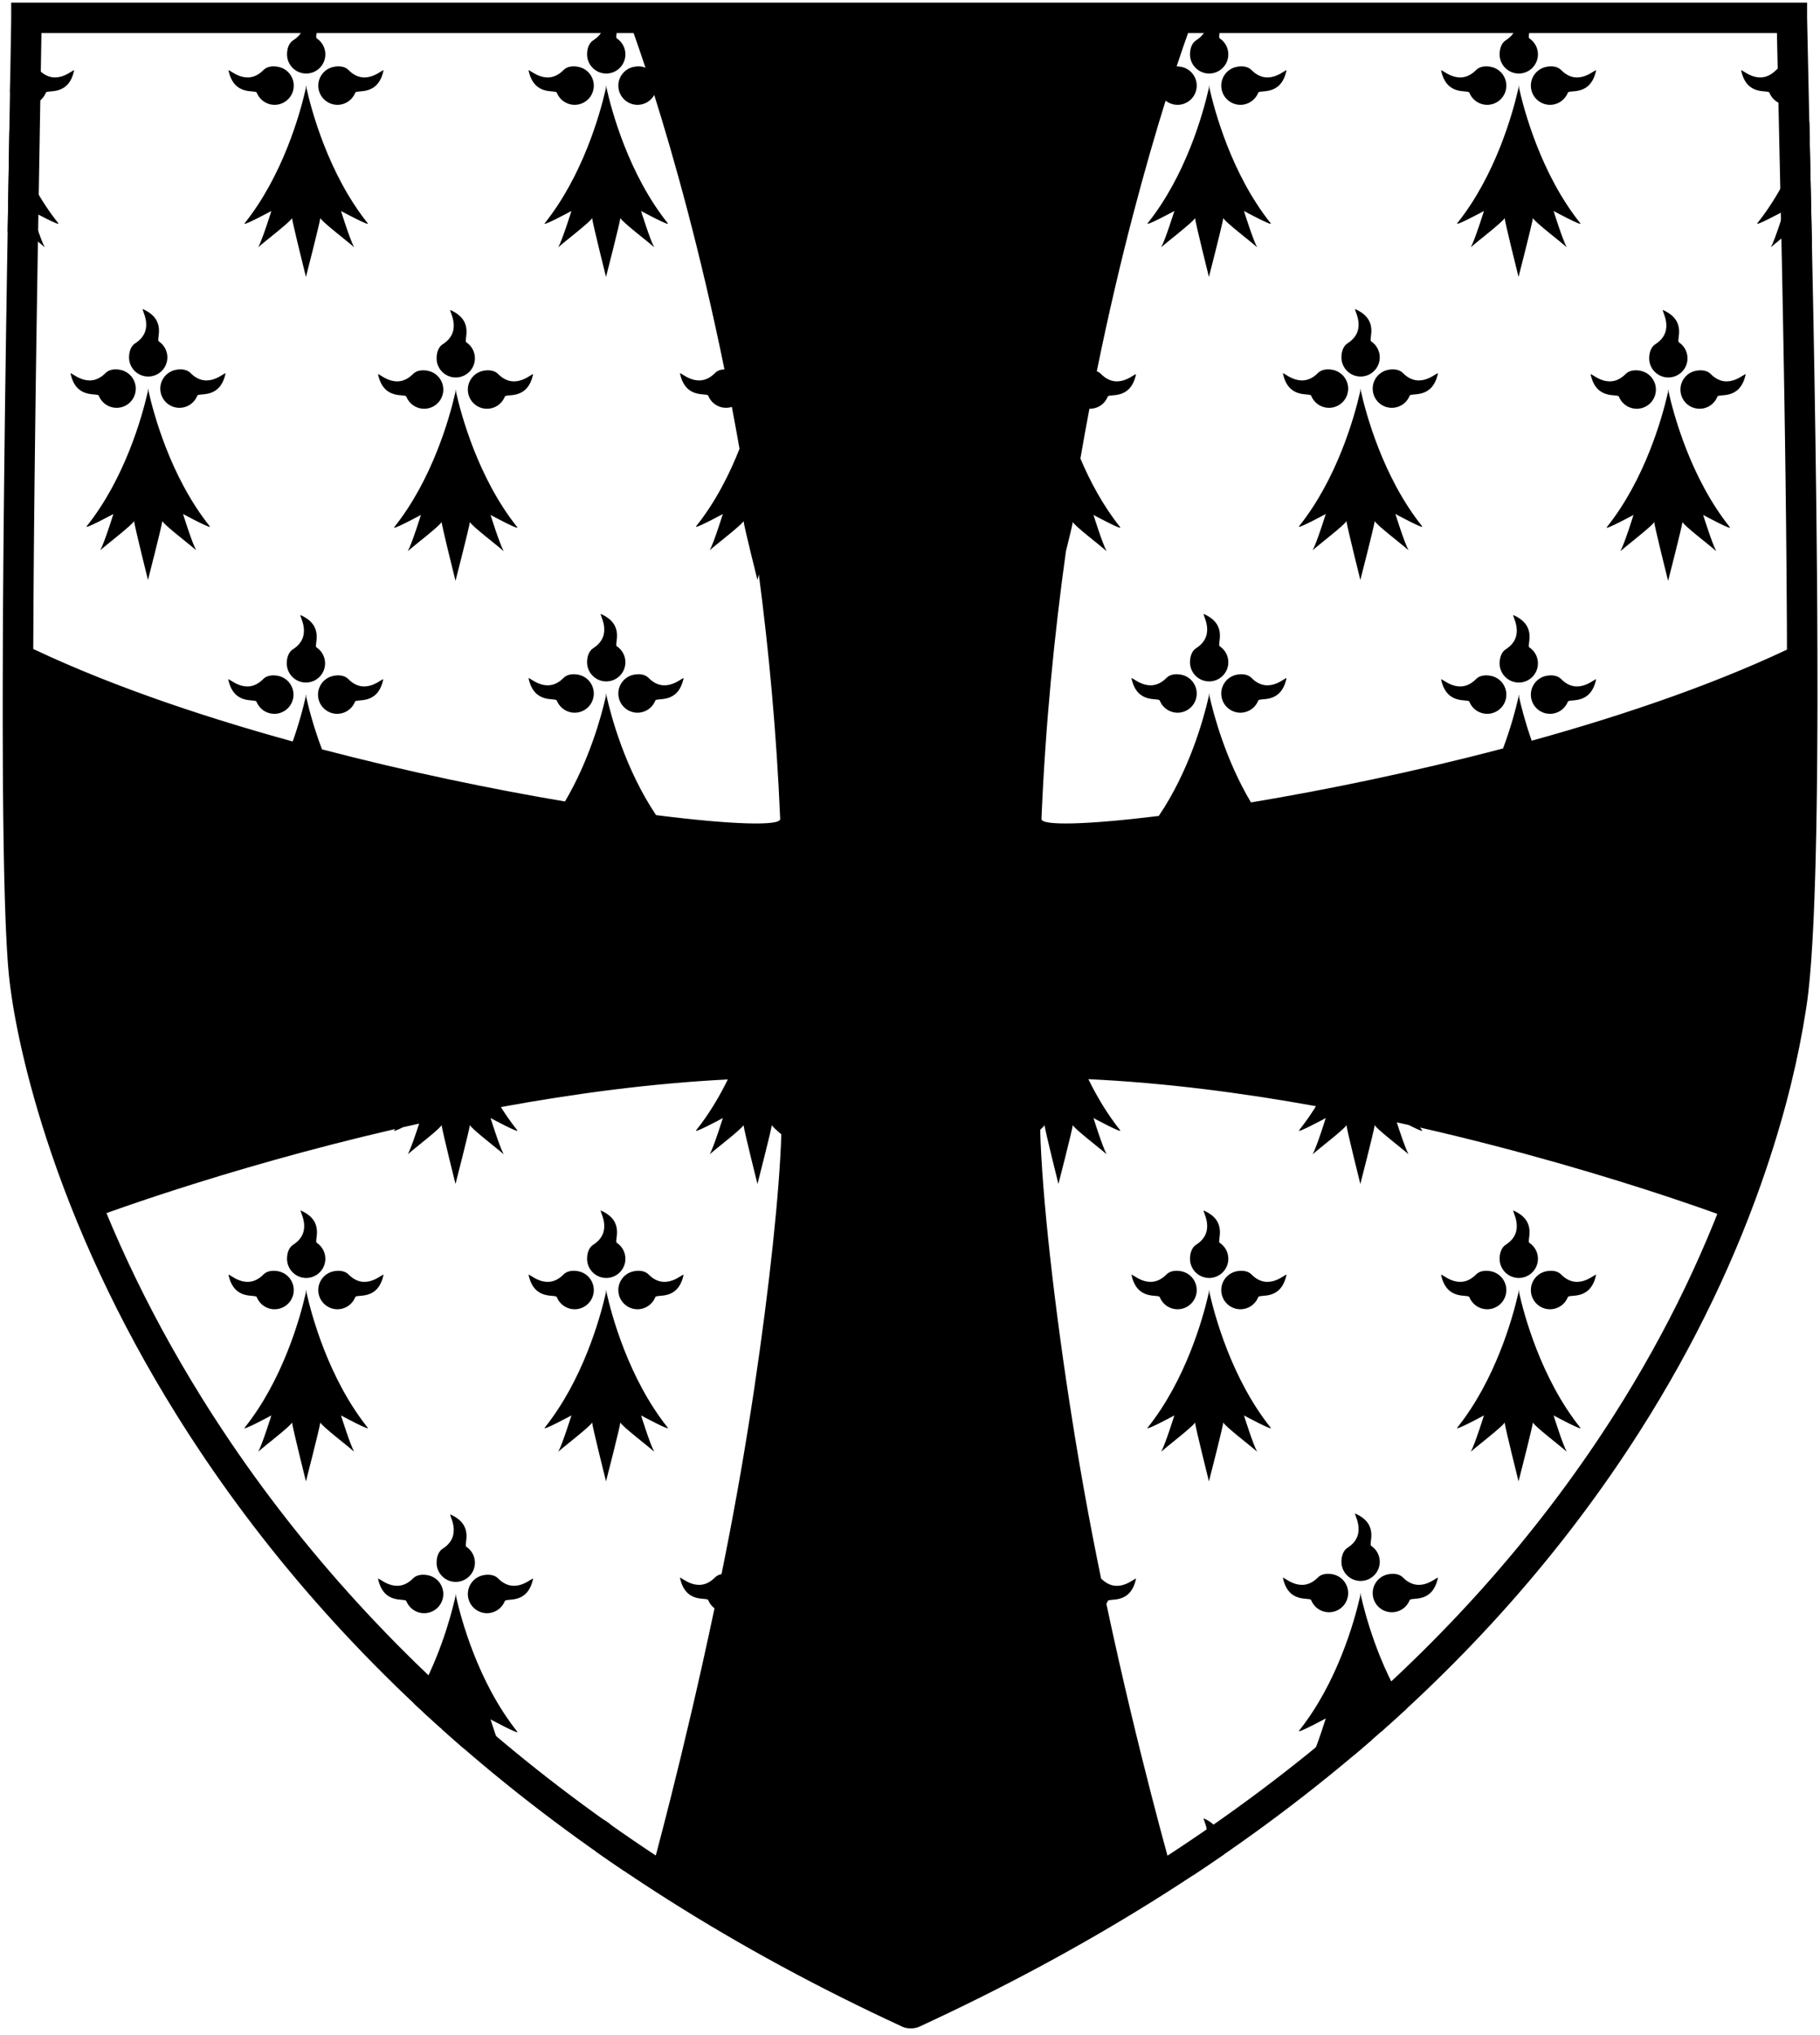
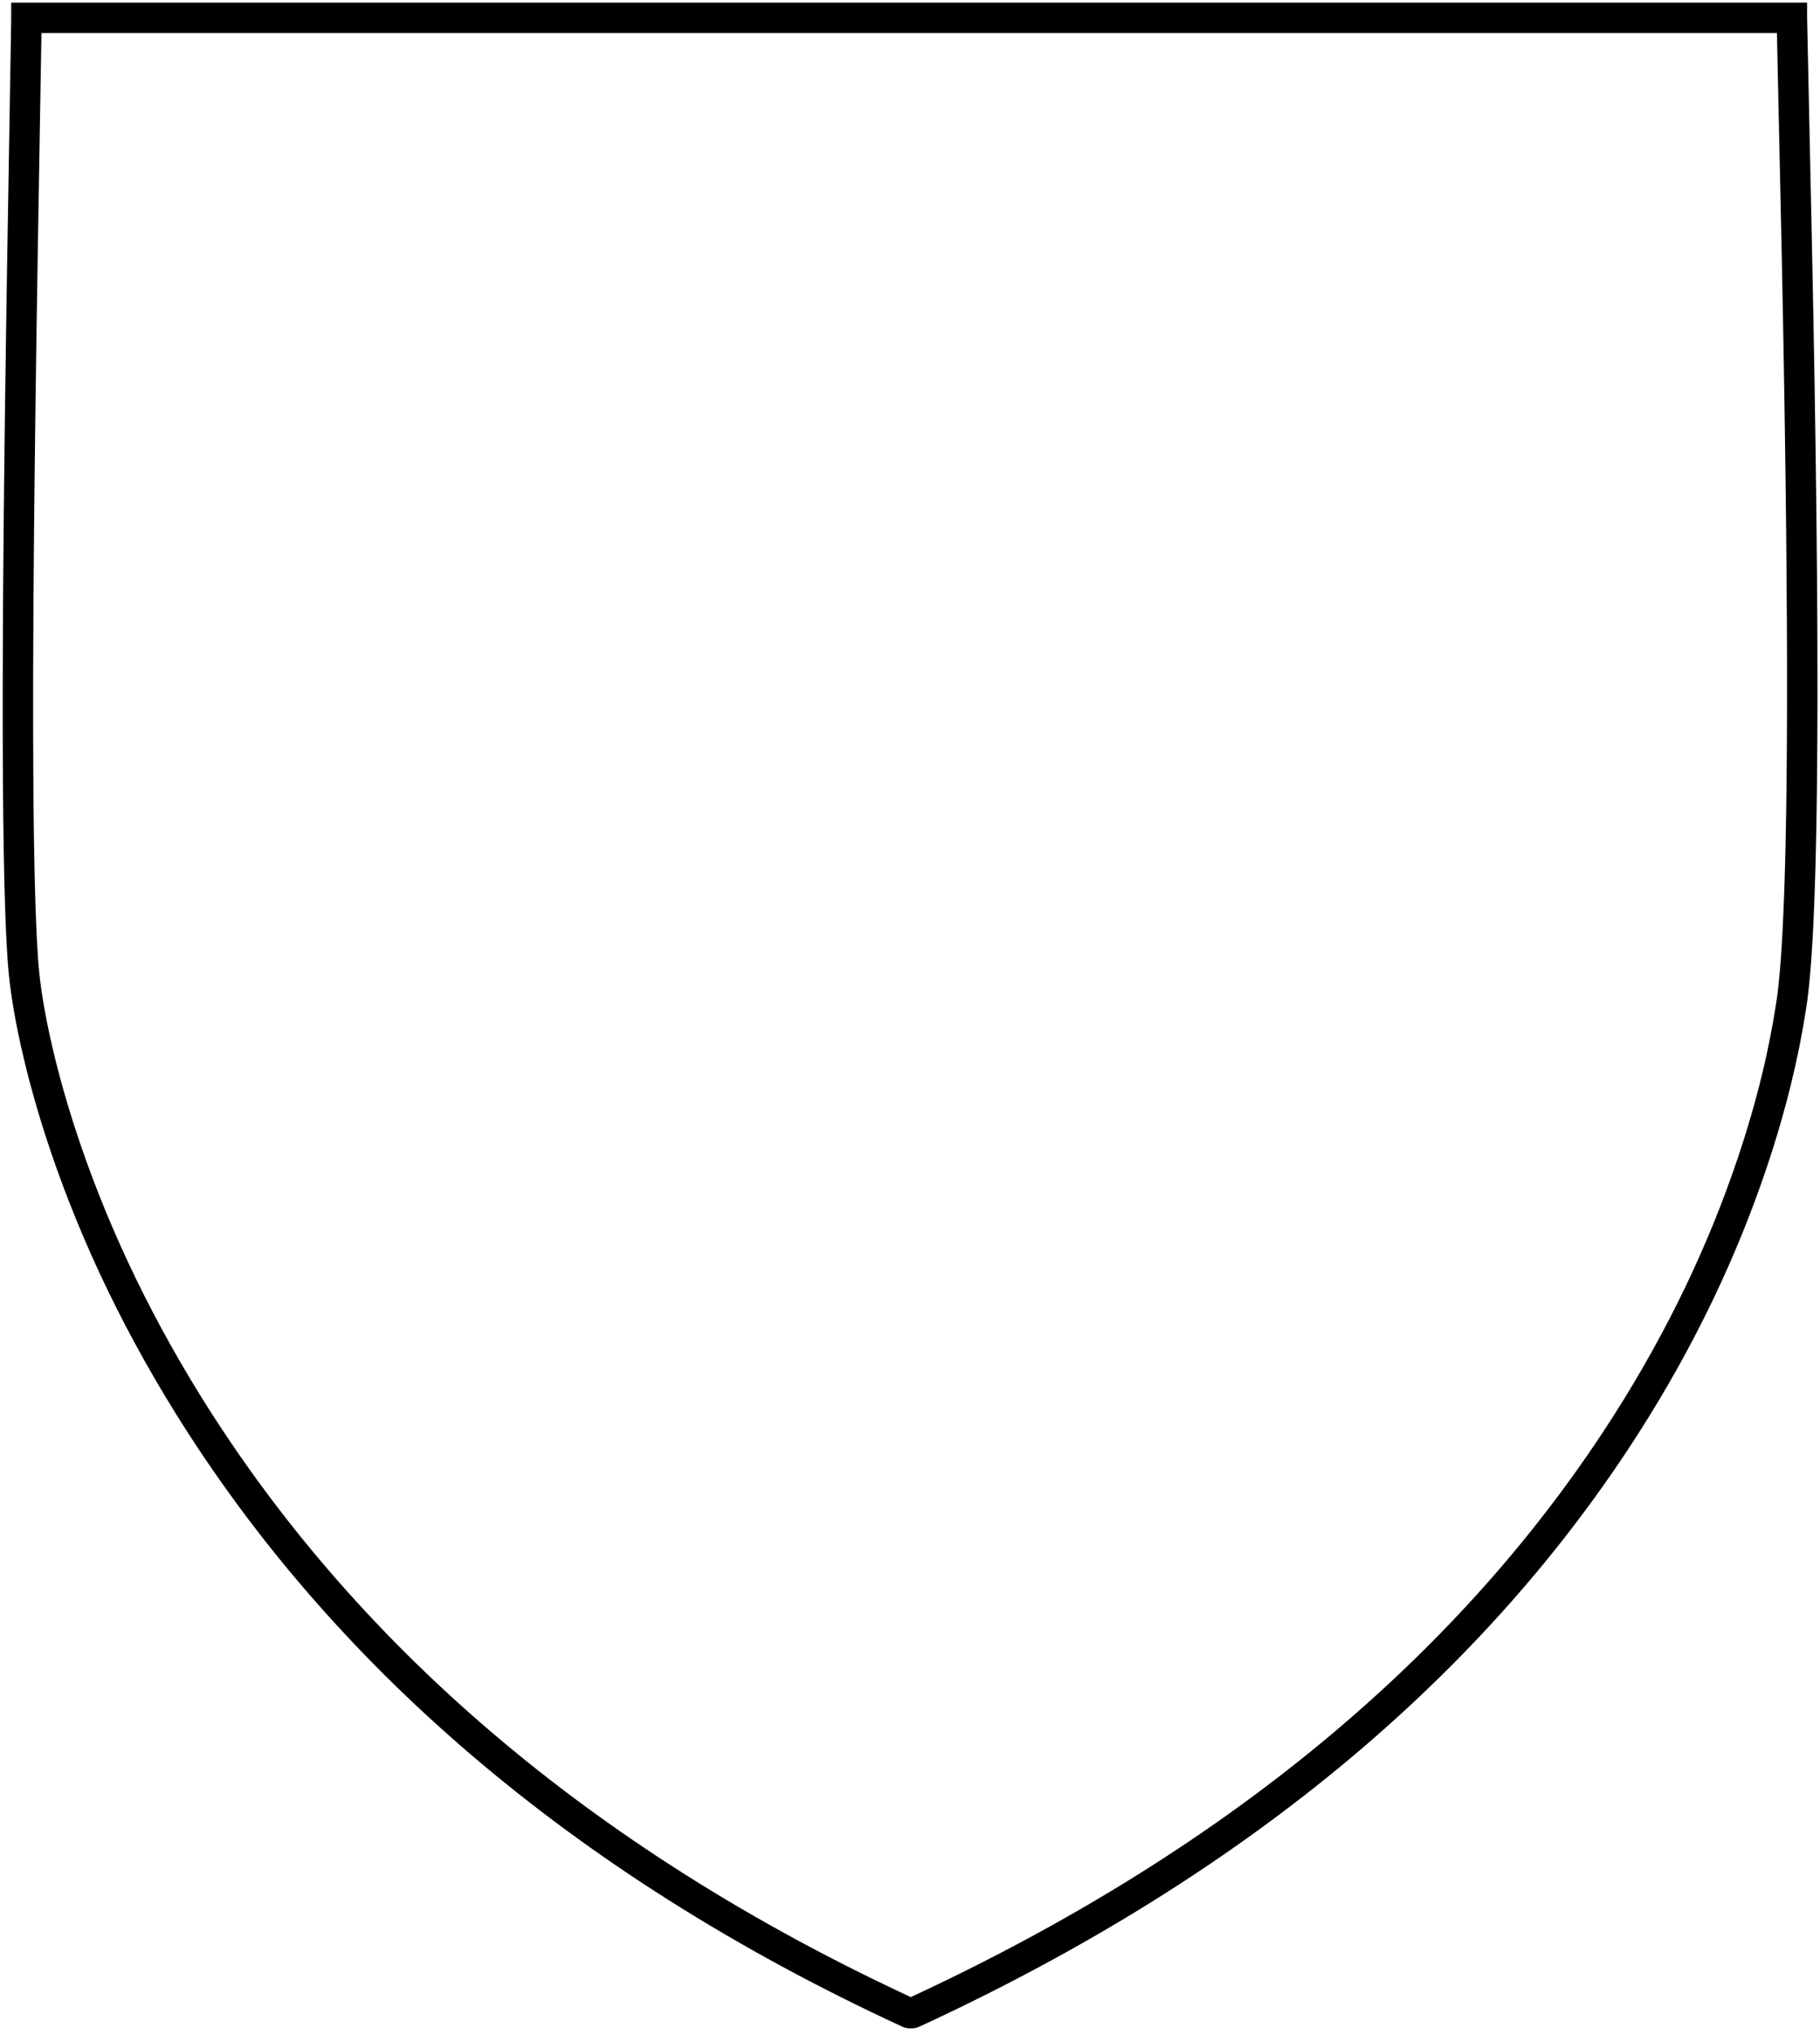
<svg xmlns="http://www.w3.org/2000/svg" width="102px" height="114px" viewBox="0 0 102 114" version="1.1">
  <title>Group 3</title>
  <g id="Page-1" stroke="none" stroke-width="1" fill="none" fill-rule="evenodd">
    <g id="Group-3" transform="translate(0.152, 0.147)" fill="#000000">
-       <path d="M50.51,0.2 C50.993,0.417 51.223,0.693 51.326,0.964 L66.702,0.963 C66.702,0.963 66.351,1.878 65.79,3.571 C65.881,3.571 65.975,3.581 66.066,3.601 C66.646,3.723 67.017,4.293 66.894,4.874 C66.771,5.454 66.201,5.825 65.621,5.702 C65.451,5.666 65.3,5.592 65.173,5.491 C64.106,8.917 62.638,14.146 61.316,20.653 C61.404,20.684 61.484,20.732 61.549,20.798 C62.539,21.809 63.552,20.645 63.511,20.836 C63.195,22.295 62.005,21.882 61.93,22.072 C61.802,22.395 61.52,22.65 61.154,22.728 C61.07,22.746 60.986,22.753 60.903,22.751 C60.731,23.657 60.562,24.588 60.398,25.539 C60.932,26.8 61.658,28.17 62.624,29.38 C62.8,29.6 61.131,28.699 61.131,28.699 C61.131,28.699 61.638,30.32 61.866,30.728 C61.502,30.401 60.067,29.309 59.972,29.095 C59.952,29.254 59.772,29.994 59.587,30.734 C58.938,35.386 58.439,40.425 58.215,45.73 C58.198,46.118 60.769,46.057 64.79,45.56 C66.492,43.048 67.296,40.148 67.572,38.946 L67.601,38.82 L67.6,38.701 L67.607,38.729 L67.607,38.729 L67.613,38.757 L67.621,38.729 L67.621,38.729 L67.626,38.701 L67.627,38.819 C67.85,39.824 68.524,42.393 69.957,44.803 C74.166,44.102 79.106,43.091 84.085,41.779 C84.522,40.611 84.787,39.606 84.923,39.012 L84.953,38.883 L84.952,38.764 L84.959,38.792 C84.961,38.802 84.964,38.813 84.966,38.823 L84.973,38.792 L84.973,38.792 L84.978,38.764 L84.979,38.881 C85.09,39.384 85.314,40.277 85.69,41.346 C91.082,39.855 96.431,38.013 100.858,35.829 C101.362,40.06 101.623,45.605 100.858,52.017 C100.071,58.623 98.441,64.09 96.903,68.149 C96.903,68.149 95.749,67.708 93.741,67.035 L93.221,66.862 C90.082,65.824 85.172,64.326 79.431,63.015 L79.545,63.164 C79.638,63.28 79.216,63.083 78.797,62.872 C78.577,62.823 78.354,62.774 78.13,62.725 C78.279,63.19 78.614,64.202 78.788,64.512 C78.423,64.185 76.988,63.093 76.893,62.879 C76.851,63.215 76.087,66.176 76.087,66.176 C76.087,66.176 75.348,63.219 75.308,62.88 C75.21,63.096 73.778,64.185 73.414,64.512 C73.643,64.104 74.149,62.483 74.149,62.483 C74.149,62.483 72.48,63.384 72.656,63.164 C73.001,62.732 73.315,62.279 73.601,61.819 C69.49,61.075 65.146,60.507 60.845,60.305 C61.319,61.273 61.905,62.263 62.624,63.164 C62.8,63.384 61.131,62.483 61.131,62.483 C61.131,62.483 61.638,64.104 61.866,64.512 C61.502,64.185 60.067,63.093 59.972,62.879 C59.929,63.215 59.167,66.176 59.167,66.176 C59.167,66.176 58.427,63.219 58.387,62.88 C58.365,62.928 58.275,63.021 58.145,63.14 C58.232,66.698 58.929,73.053 59.967,79.563 L60.092,80.342 C60.135,80.601 60.177,80.861 60.221,81.12 L60.353,81.899 L60.386,82.093 L60.386,82.093 L60.556,83.063 L60.625,83.449 C60.919,85.087 61.233,86.705 61.556,88.274 C62.539,89.278 63.552,88.114 63.511,88.305 C63.195,89.764 62.005,89.351 61.93,89.541 C61.909,89.595 61.883,89.646 61.854,89.696 C63.633,98.079 65.535,104.722 65.535,104.722 C59.786,108.383 58.107,109.196 50.894,112.54 C50.894,112.54 47.079,110.817 43.485,108.957 L42.985,108.697 C39.709,106.979 37.065,105.234 36.469,104.834 L36.389,104.78 C36.379,104.773 36.37,104.768 36.364,104.763 L36.343,104.749 C36.343,104.749 38.15,98.22 39.891,89.947 C39.733,89.829 39.613,89.669 39.541,89.489 C39.466,89.299 38.276,89.712 37.96,88.253 C37.919,88.062 38.932,89.226 39.922,88.215 C40.019,88.117 40.145,88.058 40.285,88.031 C40.588,86.539 40.884,85.002 41.163,83.449 C41.209,83.192 41.255,82.934 41.3,82.675 L41.435,81.899 L41.566,81.12 C41.632,80.731 41.696,80.342 41.758,79.952 L41.882,79.175 L42.003,78.399 L42.12,77.627 C42.968,71.966 43.535,66.627 43.637,63.394 C43.356,63.157 43.138,62.958 43.103,62.879 C43.061,63.215 42.298,66.176 42.298,66.176 C42.298,66.176 41.558,63.219 41.519,62.88 C41.42,63.096 39.988,64.185 39.624,64.512 C39.853,64.104 40.359,62.483 40.359,62.483 C40.359,62.483 38.69,63.384 38.866,63.164 C39.582,62.267 40.166,61.283 40.638,60.32 C36.342,60.538 32.012,61.117 27.92,61.868 C28.198,62.312 28.502,62.747 28.834,63.164 C29.01,63.384 27.341,62.483 27.341,62.483 C27.341,62.483 27.848,64.104 28.077,64.512 C27.712,64.185 26.277,63.093 26.182,62.879 C26.139,63.215 25.376,66.176 25.376,66.176 C25.376,66.176 24.637,63.219 24.597,62.88 C24.499,63.096 23.067,64.185 22.703,64.512 C22.868,64.217 23.179,63.287 23.339,62.795 C23.038,62.861 22.74,62.928 22.444,62.995 C22.126,63.15 21.871,63.257 21.945,63.164 L21.997,63.098 L21.997,63.098 C12.18,65.365 4.885,68.149 4.885,68.149 C4.885,68.149 4.654,67.643 4.299,66.708 L4.177,66.381 C3.227,63.811 1.582,58.618 0.929,52.017 C0.404,46.707 0.464,42.292 0.62,39.42 C0.498,39.285 0.409,39.117 0.368,38.926 C0.284,38.527 0.432,38.134 0.721,37.887 C0.825,36.561 0.929,35.829 0.929,35.829 C5.399,38.034 10.809,39.891 16.253,41.389 C16.606,40.392 16.828,39.545 16.949,39.018 L16.98,38.883 L16.979,38.764 L16.986,38.792 C16.989,38.802 16.991,38.813 16.993,38.823 L17,38.792 L17,38.792 L17.006,38.764 L17.006,38.881 C17.134,39.458 17.41,40.549 17.893,41.829 C22.682,43.084 27.428,44.06 31.512,44.75 C32.867,42.452 33.535,40.021 33.782,38.947 L33.811,38.82 L33.81,38.701 L33.817,38.729 L33.817,38.729 L33.824,38.757 L33.831,38.729 L33.831,38.729 L33.836,38.701 L33.837,38.819 C34.082,39.923 34.872,42.917 36.616,45.513 C40.856,46.053 43.589,46.131 43.573,45.73 C43.369,40.915 42.94,36.32 42.376,32.033 C42.327,32.224 42.298,32.34 42.298,32.34 C42.298,32.34 41.558,29.383 41.519,29.044 C41.42,29.259 39.988,30.349 39.624,30.676 C39.853,30.268 40.359,28.646 40.359,28.646 C40.359,28.646 40.064,28.806 39.734,28.975 L39.485,29.101 C39.114,29.285 38.783,29.432 38.866,29.328 C39.96,27.958 40.746,26.383 41.293,24.993 C41.154,24.195 41.01,23.413 40.864,22.647 C40.693,22.703 40.506,22.715 40.317,22.675 C39.952,22.598 39.669,22.343 39.541,22.02 C39.466,21.83 38.276,22.243 37.96,20.784 C37.919,20.593 38.932,21.757 39.922,20.746 C40.055,20.61 40.247,20.551 40.449,20.545 C39.091,13.885 37.584,8.574 36.514,5.172 C36.368,5.435 36.115,5.635 35.798,5.702 C35.218,5.825 34.648,5.454 34.525,4.874 C34.402,4.293 34.773,3.723 35.353,3.601 C35.583,3.552 35.83,3.558 36.024,3.652 C35.474,1.986 35.119,1.051 35.088,0.969 L35.086,0.963 L50.683,0.964 C50.649,0.51 50.412,0.156 50.51,0.2 Z M67.326,101.721 C68.688,102.332 68.037,103.411 68.207,103.524 C68.295,103.582 68.374,103.653 68.441,103.734 C67.858,104.138 67.268,104.536 66.671,104.93 C66.587,104.778 66.54,104.604 66.54,104.419 C66.54,104.109 66.64,103.787 66.882,103.633 C68.077,102.873 67.148,101.641 67.326,101.721 Z M33.536,101.721 C34.898,102.332 34.247,103.411 34.417,103.524 C34.707,103.716 34.898,104.045 34.898,104.419 C34.898,104.511 34.887,104.6 34.865,104.685 C34.306,104.31 33.756,103.931 33.213,103.549 L33.093,103.633 C34.287,102.873 33.358,101.641 33.536,101.721 Z M76.113,89.091 L76.113,89.209 C76.348,90.267 77.083,93.058 78.676,95.573 C78.477,95.758 78.275,95.942 78.072,96.126 C78.059,96.119 78.052,96.115 78.052,96.115 C78.052,96.115 78.055,96.123 78.059,96.137 C77.79,96.383 77.517,96.626 77.243,96.868 C77.054,96.703 76.92,96.572 76.893,96.512 C76.881,96.61 76.807,96.931 76.709,97.336 C76.374,97.628 76.035,97.918 75.693,98.206 C75.51,97.45 75.328,96.676 75.308,96.512 C75.21,96.728 73.778,97.818 73.414,98.145 C73.643,97.737 74.149,96.115 74.149,96.115 C74.149,96.115 72.48,97.017 72.656,96.797 C74.785,94.129 75.748,90.684 76.058,89.342 L76.087,89.21 L76.087,89.091 L76.094,89.12 C76.096,89.13 76.099,89.14 76.101,89.15 L76.108,89.12 L76.108,89.12 L76.113,89.091 Z M25.402,89.144 L25.402,89.261 C25.676,90.496 26.631,94.088 28.834,96.849 C29.01,97.069 27.341,96.168 27.341,96.168 C27.341,96.168 27.848,97.789 28.077,98.197 C27.712,97.87 26.277,96.778 26.182,96.564 C26.165,96.696 26.037,97.234 25.888,97.838 C25.461,97.47 25.041,97.1 24.626,96.728 C24.611,96.652 24.601,96.597 24.597,96.565 C24.588,96.585 24.568,96.612 24.539,96.645 C24.027,96.19 23.527,95.729 23.035,95.264 C24.417,92.948 25.096,90.482 25.347,89.394 L25.376,89.263 L25.376,89.144 L25.383,89.172 L25.383,89.172 L25.389,89.2 L25.396,89.172 L25.396,89.172 L25.402,89.144 Z M27.759,88.267 C28.749,89.278 29.762,88.114 29.721,88.305 C29.405,89.764 28.215,89.351 28.14,89.541 C28.012,89.864 27.73,90.119 27.364,90.197 C26.784,90.32 26.214,89.949 26.091,89.369 C25.968,88.788 26.339,88.218 26.919,88.095 C27.223,88.031 27.558,88.062 27.759,88.267 Z M23.841,88.095 C24.422,88.218 24.792,88.788 24.67,89.369 C24.546,89.949 23.977,90.32 23.396,90.197 C23.031,90.119 22.748,89.864 22.62,89.541 C22.545,89.351 21.355,89.764 21.039,88.305 C20.998,88.114 22.011,89.278 23.001,88.267 C23.203,88.062 23.538,88.031 23.841,88.095 Z M74.553,88.043 C75.133,88.166 75.504,88.736 75.381,89.316 C75.258,89.897 74.688,90.267 74.107,90.144 C73.742,90.067 73.459,89.812 73.331,89.489 C73.256,89.299 72.066,89.712 71.75,88.253 C71.709,88.062 72.722,89.226 73.712,88.215 C73.914,88.01 74.249,87.979 74.553,88.043 Z M78.47,88.215 C79.156,88.915 79.852,88.572 80.202,88.358 L80.305,88.294 C80.395,88.237 80.442,88.209 80.432,88.253 C80.117,89.712 78.926,89.299 78.851,89.489 C78.723,89.812 78.441,90.067 78.075,90.144 C77.495,90.267 76.925,89.897 76.802,89.316 C76.679,88.736 77.05,88.166 77.63,88.043 C77.934,87.979 78.269,88.01 78.47,88.215 Z M25.102,84.695 C26.464,85.306 25.813,86.385 25.983,86.498 C26.273,86.69 26.464,87.019 26.464,87.393 C26.464,87.986 25.983,88.467 25.39,88.467 C24.797,88.467 24.316,87.986 24.316,87.393 C24.316,87.083 24.415,86.761 24.658,86.607 C25.852,85.847 24.924,84.615 25.102,84.695 Z M75.813,84.643 C77.175,85.254 76.524,86.332 76.694,86.445 C76.984,86.638 77.175,86.967 77.175,87.341 C77.175,87.934 76.694,88.414 76.101,88.414 C75.508,88.414 75.027,87.934 75.027,87.341 C75.027,87.03 75.126,86.709 75.369,86.554 C76.564,85.795 75.635,84.563 75.813,84.643 Z M84.978,72.118 L84.979,72.236 C85.252,73.47 86.207,77.062 88.41,79.823 C88.586,80.043 86.917,79.142 86.917,79.142 C86.917,79.142 87.424,80.763 87.653,81.171 C87.288,80.844 85.853,79.752 85.758,79.538 C85.74,79.678 85.598,80.274 85.437,80.921 L85.339,81.313 C85.143,82.095 84.953,82.835 84.953,82.835 C84.953,82.835 84.213,79.878 84.174,79.539 C84.124,79.647 83.742,79.973 83.326,80.313 L83.013,80.568 C82.702,80.819 82.416,81.049 82.279,81.171 C82.508,80.763 83.014,79.142 83.014,79.142 C83.014,79.142 81.345,80.043 81.521,79.823 C83.651,77.155 84.613,73.711 84.923,72.368 L84.953,72.237 L84.952,72.118 L84.959,72.146 C84.961,72.157 84.964,72.167 84.966,72.177 L84.973,72.146 L84.973,72.146 L84.978,72.118 Z M67.626,72.118 L67.627,72.236 C67.901,73.47 68.855,77.062 71.058,79.823 C71.234,80.043 69.565,79.142 69.565,79.142 C69.565,79.142 70.072,80.763 70.301,81.171 C69.936,80.844 68.501,79.752 68.406,79.538 C68.388,79.678 68.246,80.274 68.085,80.921 L67.988,81.313 C67.791,82.095 67.601,82.835 67.601,82.835 C67.601,82.835 66.862,79.878 66.822,79.539 C66.773,79.647 66.39,79.973 65.974,80.313 L65.661,80.568 C65.351,80.819 65.064,81.049 64.927,81.171 C65.156,80.763 65.663,79.142 65.663,79.142 C65.663,79.142 63.994,80.043 64.17,79.823 C66.299,77.155 67.261,73.711 67.571,72.368 L67.601,72.237 L67.6,72.118 L67.607,72.146 C67.61,72.157 67.612,72.167 67.614,72.177 L67.621,72.146 L67.621,72.146 L67.626,72.118 Z M33.836,72.118 L33.837,72.236 C34.111,73.47 35.065,77.062 37.269,79.823 C37.445,80.043 35.776,79.142 35.776,79.142 C35.776,79.142 36.282,80.763 36.511,81.171 C36.146,80.844 34.711,79.752 34.616,79.538 C34.599,79.678 34.456,80.274 34.295,80.921 L34.198,81.313 C34.002,82.095 33.811,82.835 33.811,82.835 C33.811,82.835 33.072,79.878 33.032,79.539 C32.983,79.647 32.6,79.973 32.184,80.313 L31.871,80.568 C31.561,80.819 31.274,81.049 31.137,81.171 C31.366,80.763 31.873,79.142 31.873,79.142 C31.873,79.142 30.204,80.043 30.38,79.823 C32.509,77.155 33.472,73.711 33.781,72.368 L33.811,72.237 L33.81,72.118 L33.817,72.146 C33.82,72.157 33.822,72.167 33.824,72.177 L33.831,72.146 L33.831,72.146 L33.836,72.118 Z M17.02,72.118 L17.02,72.236 C17.294,73.47 18.249,77.062 20.452,79.823 C20.628,80.043 18.959,79.142 18.959,79.142 C18.959,79.142 19.466,80.763 19.695,81.171 C19.33,80.844 17.895,79.752 17.8,79.538 C17.757,79.874 16.994,82.835 16.994,82.835 C16.994,82.835 16.839,82.214 16.667,81.508 L16.572,81.118 C16.399,80.4 16.234,79.694 16.215,79.539 C16.117,79.755 14.685,80.844 14.321,81.171 C14.55,80.763 15.056,79.142 15.056,79.142 C15.056,79.142 13.387,80.043 13.563,79.823 C15.692,77.155 16.655,73.711 16.965,72.368 L16.994,72.237 L16.994,72.118 L17.001,72.146 C17.003,72.157 17.005,72.167 17.008,72.177 L17.014,72.146 L17.014,72.146 L17.02,72.118 Z M87.335,71.241 C88.325,72.252 89.338,71.088 89.297,71.279 C88.982,72.738 87.792,72.325 87.716,72.515 C87.588,72.838 87.306,73.093 86.94,73.171 C86.36,73.294 85.79,72.923 85.667,72.343 C85.544,71.762 85.915,71.192 86.495,71.069 C86.799,71.005 87.134,71.036 87.335,71.241 Z M69.983,71.241 C70.973,72.252 71.987,71.088 71.945,71.279 C71.63,72.738 70.44,72.325 70.365,72.515 C70.236,72.838 69.954,73.093 69.588,73.171 C69.008,73.294 68.438,72.923 68.315,72.343 C68.192,71.762 68.563,71.192 69.143,71.069 C69.447,71.005 69.782,71.036 69.983,71.241 Z M83.418,71.069 C83.998,71.192 84.369,71.762 84.246,72.343 C84.123,72.923 83.553,73.294 82.973,73.171 C82.607,73.093 82.324,72.838 82.196,72.515 C82.121,72.325 80.931,72.738 80.616,71.279 C80.574,71.088 81.587,72.252 82.578,71.241 C82.779,71.036 83.114,71.005 83.418,71.069 Z M66.066,71.069 C66.646,71.192 67.017,71.762 66.894,72.343 C66.771,72.923 66.201,73.294 65.621,73.171 C65.255,73.093 64.973,72.838 64.844,72.515 C64.769,72.325 63.579,72.738 63.264,71.279 C63.222,71.088 64.235,72.252 65.226,71.241 C65.427,71.036 65.762,71.005 66.066,71.069 Z M36.193,71.241 C37.184,72.252 38.197,71.088 38.155,71.279 C37.84,72.738 36.65,72.325 36.575,72.515 C36.446,72.838 36.164,73.093 35.798,73.171 C35.218,73.294 34.648,72.923 34.525,72.343 C34.402,71.762 34.773,71.192 35.353,71.069 C35.657,71.005 35.992,71.036 36.193,71.241 Z M15.459,71.069 C16.04,71.192 16.41,71.762 16.288,72.343 C16.165,72.923 15.595,73.294 15.014,73.171 C14.649,73.093 14.366,72.838 14.238,72.515 C14.163,72.325 12.973,72.738 12.657,71.279 C12.616,71.088 13.629,72.252 14.619,71.241 C14.821,71.036 15.156,71.005 15.459,71.069 Z M32.276,71.069 C32.856,71.192 33.227,71.762 33.104,72.343 C32.981,72.923 32.411,73.294 31.831,73.171 C31.465,73.093 31.183,72.838 31.054,72.515 C30.979,72.325 29.789,72.738 29.474,71.279 C29.432,71.088 30.445,72.252 31.436,71.241 C31.637,71.036 31.972,71.005 32.276,71.069 Z M19.377,71.241 C20.367,72.252 21.38,71.088 21.339,71.279 C21.023,72.738 19.833,72.325 19.758,72.515 C19.63,72.838 19.348,73.093 18.982,73.171 C18.402,73.294 17.832,72.923 17.709,72.343 C17.586,71.762 17.957,71.192 18.537,71.069 C18.841,71.005 19.176,71.036 19.377,71.241 Z M67.326,67.669 C68.688,68.28 68.037,69.359 68.207,69.472 C68.497,69.664 68.688,69.993 68.688,70.367 C68.688,70.96 68.207,71.441 67.614,71.441 C67.021,71.441 66.54,70.96 66.54,70.367 C66.54,70.057 66.64,69.735 66.882,69.581 C68.077,68.822 67.148,67.589 67.326,67.669 Z M84.678,67.669 C86.04,68.28 85.389,69.359 85.559,69.472 C85.849,69.664 86.04,69.993 86.04,70.367 C86.04,70.96 85.559,71.441 84.966,71.441 C84.373,71.441 83.892,70.96 83.892,70.367 C83.892,70.057 83.992,69.735 84.234,69.581 C85.429,68.822 84.5,67.589 84.678,67.669 Z M33.536,67.669 C34.898,68.28 34.247,69.359 34.417,69.472 C34.707,69.664 34.898,69.993 34.898,70.367 C34.898,70.96 34.417,71.441 33.824,71.441 C33.231,71.441 32.75,70.96 32.75,70.367 C32.75,70.057 32.85,69.735 33.093,69.581 C34.287,68.822 33.358,67.589 33.536,67.669 Z M16.72,67.669 C18.082,68.28 17.431,69.359 17.601,69.472 C17.891,69.664 18.082,69.993 18.082,70.367 C18.082,70.96 17.601,71.441 17.008,71.441 C16.415,71.441 15.934,70.96 15.934,70.367 C15.934,70.057 16.033,69.735 16.276,69.581 C17.47,68.822 16.542,67.589 16.72,67.669 Z M87.335,37.887 C88.325,38.898 89.338,37.734 89.297,37.925 C88.982,39.384 87.792,38.971 87.716,39.161 C87.588,39.484 87.306,39.739 86.94,39.816 C86.36,39.94 85.79,39.569 85.667,38.989 C85.544,38.408 85.915,37.838 86.495,37.715 C86.799,37.651 87.134,37.682 87.335,37.887 Z M83.418,37.715 C83.998,37.838 84.369,38.408 84.246,38.989 C84.123,39.569 83.553,39.94 82.973,39.816 C82.607,39.739 82.324,39.484 82.196,39.161 C82.121,38.971 80.931,39.384 80.616,37.925 C80.574,37.734 81.587,38.898 82.578,37.887 C82.779,37.682 83.114,37.651 83.418,37.715 Z M19.362,37.887 C20.353,38.898 21.366,37.734 21.324,37.925 C21.009,39.384 19.819,38.971 19.744,39.161 C19.615,39.484 19.333,39.739 18.967,39.816 C18.387,39.94 17.817,39.569 17.694,38.989 C17.571,38.408 17.942,37.838 18.522,37.715 C18.826,37.651 19.161,37.682 19.362,37.887 Z M15.445,37.715 C16.025,37.838 16.396,38.408 16.273,38.989 C16.15,39.569 15.58,39.94 15,39.816 C14.634,39.739 14.352,39.484 14.223,39.161 C14.148,38.971 12.958,39.384 12.643,37.925 C12.601,37.734 13.615,38.898 14.605,37.887 C14.806,37.682 15.141,37.651 15.445,37.715 Z M36.193,37.824 C37.184,38.835 38.197,37.671 38.155,37.862 C37.84,39.321 36.65,38.908 36.575,39.098 C36.446,39.421 36.164,39.676 35.798,39.754 C35.218,39.877 34.648,39.506 34.525,38.926 C34.402,38.345 34.773,37.775 35.353,37.652 C35.657,37.588 35.992,37.619 36.193,37.824 Z M69.983,37.824 C70.973,38.835 71.987,37.671 71.945,37.862 C71.63,39.321 70.44,38.908 70.365,39.098 C70.236,39.421 69.954,39.676 69.588,39.754 C69.008,39.877 68.438,39.506 68.315,38.926 C68.192,38.345 68.563,37.775 69.143,37.652 C69.447,37.588 69.782,37.619 69.983,37.824 Z M66.066,37.652 C66.646,37.775 67.017,38.345 66.894,38.926 C66.771,39.506 66.201,39.877 65.621,39.754 C65.255,39.676 64.973,39.421 64.844,39.098 C64.769,38.908 63.579,39.321 63.264,37.862 C63.222,37.671 64.235,38.835 65.226,37.824 C65.427,37.619 65.762,37.588 66.066,37.652 Z M32.276,37.652 C32.856,37.775 33.227,38.345 33.104,38.926 C32.981,39.506 32.411,39.877 31.831,39.754 C31.465,39.676 31.183,39.421 31.054,39.098 C30.979,38.908 29.789,39.321 29.474,37.862 C29.432,37.671 30.445,38.835 31.436,37.824 C31.637,37.619 31.972,37.588 32.276,37.652 Z M84.678,34.315 C86.04,34.926 85.389,36.005 85.559,36.118 C85.849,36.31 86.04,36.639 86.04,37.013 C86.04,37.606 85.559,38.087 84.966,38.087 C84.373,38.087 83.892,37.606 83.892,37.013 C83.892,36.703 83.992,36.381 84.234,36.227 C85.429,35.467 84.5,34.235 84.678,34.315 Z M16.705,34.315 C18.067,34.926 17.416,36.005 17.586,36.118 C17.876,36.31 18.067,36.639 18.067,37.013 C18.067,37.606 17.586,38.087 16.993,38.087 C16.4,38.087 15.919,37.606 15.919,37.013 C15.919,36.703 16.019,36.381 16.262,36.227 C17.456,35.467 16.527,34.235 16.705,34.315 Z M33.536,34.252 C34.898,34.863 34.247,35.942 34.417,36.055 C34.707,36.247 34.898,36.576 34.898,36.95 C34.898,37.543 34.417,38.024 33.824,38.024 C33.231,38.024 32.75,37.543 32.75,36.95 C32.75,36.64 32.85,36.318 33.093,36.164 C34.287,35.405 33.358,34.172 33.536,34.252 Z M67.326,34.252 C68.688,34.863 68.037,35.942 68.207,36.055 C68.497,36.247 68.688,36.576 68.688,36.95 C68.688,37.543 68.207,38.024 67.614,38.024 C67.021,38.024 66.54,37.543 66.54,36.95 C66.54,36.64 66.64,36.318 66.882,36.164 C68.077,35.405 67.148,34.172 67.326,34.252 Z M93.36,21.675 L93.361,21.793 C93.634,23.027 94.589,26.62 96.792,29.38 C96.968,29.6 95.299,28.699 95.299,28.699 C95.299,28.699 95.806,30.32 96.035,30.728 C95.67,30.401 94.235,29.309 94.14,29.095 C94.098,29.431 93.335,32.392 93.335,32.392 C93.335,32.392 93.15,31.653 92.96,30.871 L92.866,30.48 C92.71,29.833 92.572,29.237 92.556,29.096 C92.506,29.204 92.124,29.53 91.708,29.87 L91.395,30.125 C91.084,30.376 90.798,30.606 90.661,30.728 C90.89,30.32 91.396,28.699 91.396,28.699 C91.396,28.699 89.727,29.6 89.903,29.38 C92.033,26.713 92.995,23.268 93.305,21.925 L93.335,21.794 L93.334,21.675 L93.341,21.703 L93.341,21.703 L93.347,21.731 L93.355,21.703 L93.355,21.703 L93.36,21.675 Z M25.402,21.675 L25.402,21.793 C25.676,23.027 26.631,26.62 28.834,29.38 C29.01,29.6 27.341,28.699 27.341,28.699 C27.341,28.699 27.848,30.32 28.077,30.728 C27.712,30.401 26.277,29.309 26.182,29.095 C26.139,29.431 25.376,32.392 25.376,32.392 C25.376,32.392 25.192,31.653 25.002,30.871 L24.907,30.48 C24.752,29.833 24.614,29.237 24.597,29.096 C24.499,29.312 23.067,30.401 22.703,30.728 C22.932,30.32 23.438,28.699 23.438,28.699 C23.438,28.699 21.769,29.6 21.945,29.38 C24.074,26.713 25.037,23.268 25.347,21.925 L25.376,21.794 L25.376,21.675 L25.383,21.703 L25.383,21.703 L25.389,21.731 L25.396,21.703 L25.396,21.703 L25.402,21.675 Z M76.113,21.623 L76.113,21.74 C76.387,22.974 77.342,26.567 79.545,29.328 C79.721,29.548 78.052,28.646 78.052,28.646 C78.052,28.646 78.559,30.268 78.788,30.676 C78.423,30.349 76.988,29.257 76.893,29.043 C76.851,29.379 76.087,32.34 76.087,32.34 C76.087,32.34 75.348,29.383 75.308,29.044 C75.21,29.259 73.778,30.349 73.414,30.676 C73.643,30.268 74.149,28.646 74.149,28.646 C74.149,28.646 72.48,29.548 72.656,29.328 C74.785,26.66 75.748,23.216 76.058,21.873 L76.087,21.742 L76.087,21.623 L76.094,21.651 C76.096,21.661 76.099,21.671 76.101,21.682 L76.108,21.651 L76.108,21.651 L76.113,21.623 Z M8.167,21.623 L8.167,21.74 C8.441,22.974 9.395,26.567 11.599,29.328 C11.682,29.432 11.351,29.285 10.98,29.101 L10.731,28.975 C10.402,28.806 10.106,28.646 10.106,28.646 C10.106,28.646 10.612,30.268 10.841,30.676 C10.476,30.349 9.041,29.257 8.946,29.043 C8.904,29.379 8.141,32.34 8.141,32.34 C8.141,32.34 7.402,29.383 7.362,29.044 C7.264,29.259 5.832,30.349 5.467,30.676 C5.696,30.268 6.203,28.646 6.203,28.646 C6.203,28.646 4.534,29.548 4.71,29.328 C6.839,26.66 7.802,23.216 8.112,21.873 L8.141,21.742 L8.141,21.623 L8.147,21.651 C8.15,21.661 8.152,21.671 8.154,21.682 L8.161,21.651 L8.161,21.651 L8.167,21.623 Z M23.841,20.626 C24.422,20.749 24.792,21.319 24.67,21.9 C24.546,22.48 23.977,22.851 23.396,22.728 C23.031,22.65 22.748,22.395 22.62,22.072 C22.545,21.882 21.355,22.295 21.039,20.836 C20.998,20.645 22.011,21.809 23.001,20.798 C23.203,20.593 23.538,20.562 23.841,20.626 Z M27.759,20.798 C28.749,21.809 29.762,20.645 29.721,20.836 C29.405,22.295 28.215,21.882 28.14,22.072 C28.012,22.395 27.73,22.65 27.364,22.728 C26.784,22.851 26.214,22.48 26.091,21.9 C25.968,21.319 26.339,20.749 26.919,20.626 C27.223,20.562 27.558,20.593 27.759,20.798 Z M95.717,20.798 C96.707,21.809 97.72,20.645 97.679,20.836 C97.364,22.295 96.174,21.882 96.098,22.072 C95.97,22.395 95.688,22.65 95.322,22.728 C94.742,22.851 94.172,22.48 94.049,21.9 C93.926,21.319 94.297,20.749 94.877,20.626 C95.181,20.562 95.516,20.593 95.717,20.798 Z M91.8,20.626 C92.38,20.749 92.751,21.319 92.628,21.9 C92.505,22.48 91.935,22.851 91.355,22.728 C90.989,22.65 90.706,22.395 90.578,22.072 C90.503,21.882 89.313,22.295 88.997,20.836 C88.956,20.645 89.969,21.809 90.96,20.798 C91.161,20.593 91.496,20.562 91.8,20.626 Z M10.523,20.746 C11.514,21.757 12.527,20.593 12.485,20.784 C12.17,22.243 10.98,21.83 10.905,22.02 C10.777,22.343 10.494,22.598 10.128,22.675 C9.548,22.798 8.978,22.428 8.855,21.847 C8.732,21.267 9.103,20.697 9.683,20.574 C9.987,20.51 10.322,20.541 10.523,20.746 Z M78.47,20.746 C79.46,21.757 80.473,20.593 80.432,20.784 C80.117,22.243 78.926,21.83 78.851,22.02 C78.723,22.343 78.441,22.598 78.075,22.675 C77.495,22.798 76.925,22.428 76.802,21.847 C76.679,21.267 77.05,20.697 77.63,20.574 C77.934,20.51 78.269,20.541 78.47,20.746 Z M6.606,20.574 C7.186,20.697 7.557,21.267 7.434,21.847 C7.311,22.428 6.741,22.798 6.161,22.675 C5.795,22.598 5.513,22.343 5.384,22.02 C5.309,21.83 4.119,22.243 3.804,20.784 C3.763,20.593 4.776,21.757 5.766,20.746 C5.967,20.541 6.302,20.51 6.606,20.574 Z M74.553,20.574 C75.133,20.697 75.504,21.267 75.381,21.847 C75.258,22.428 74.688,22.798 74.107,22.675 C73.742,22.598 73.459,22.343 73.331,22.02 C73.256,21.83 72.066,22.243 71.75,20.784 C71.709,20.593 72.722,21.757 73.712,20.746 C73.914,20.541 74.249,20.51 74.553,20.574 Z M93.06,17.226 C94.422,17.837 93.771,18.916 93.941,19.029 C94.231,19.221 94.422,19.55 94.422,19.924 C94.422,20.517 93.941,20.998 93.348,20.998 C92.755,20.998 92.274,20.517 92.274,19.924 C92.274,19.614 92.374,19.292 92.616,19.138 C93.811,18.379 92.882,17.146 93.06,17.226 Z M25.102,17.226 C26.464,17.837 25.813,18.916 25.983,19.029 C26.273,19.221 26.464,19.55 26.464,19.924 C26.464,20.517 25.983,20.998 25.39,20.998 C24.797,20.998 24.316,20.517 24.316,19.924 C24.316,19.614 24.415,19.292 24.658,19.138 C25.852,18.379 24.924,17.146 25.102,17.226 Z M7.866,17.174 C9.228,17.785 8.577,18.863 8.748,18.976 C9.037,19.169 9.228,19.498 9.228,19.872 C9.228,20.465 8.747,20.946 8.154,20.946 C7.561,20.946 7.08,20.465 7.08,19.872 C7.08,19.561 7.18,19.24 7.423,19.085 C8.617,18.326 7.688,17.094 7.866,17.174 Z M75.813,17.174 C77.175,17.785 76.524,18.863 76.694,18.976 C76.984,19.169 77.175,19.498 77.175,19.872 C77.175,20.465 76.694,20.946 76.101,20.946 C75.508,20.946 75.027,20.465 75.027,19.872 C75.027,19.561 75.126,19.24 75.369,19.085 C76.564,18.326 75.635,17.094 75.813,17.174 Z M67.626,4.649 L67.627,4.767 C67.901,6.001 68.855,9.594 71.058,12.354 C71.234,12.574 69.565,11.673 69.565,11.673 C69.565,11.673 70.072,13.294 70.301,13.702 C69.936,13.375 68.501,12.284 68.406,12.069 C68.364,12.405 67.601,15.366 67.601,15.366 C67.601,15.366 66.862,12.409 66.822,12.07 C66.773,12.178 66.39,12.504 65.974,12.844 L65.661,13.099 C65.351,13.35 65.064,13.58 64.927,13.702 C65.156,13.294 65.663,11.673 65.663,11.673 C65.663,11.673 63.994,12.574 64.17,12.354 C66.299,9.687 67.261,6.242 67.571,4.899 L67.601,4.768 L67.6,4.649 L67.614,4.708 L67.626,4.649 Z M33.836,4.649 L33.837,4.767 C34.111,6.001 35.065,9.594 37.269,12.354 C37.445,12.574 35.776,11.673 35.776,11.673 C35.776,11.673 36.282,13.294 36.511,13.702 C36.146,13.375 34.711,12.284 34.616,12.069 C34.574,12.405 33.811,15.366 33.811,15.366 C33.811,15.366 33.072,12.409 33.032,12.07 C32.983,12.178 32.6,12.504 32.184,12.844 L31.871,13.099 C31.561,13.35 31.274,13.58 31.137,13.702 C31.366,13.294 31.873,11.673 31.873,11.673 C31.873,11.673 30.204,12.574 30.38,12.354 C32.509,9.687 33.472,6.242 33.781,4.899 L33.811,4.768 L33.81,4.649 L33.824,4.708 L33.836,4.649 Z M17.02,4.649 L17.02,4.767 C17.294,6.001 18.249,9.594 20.452,12.354 C20.628,12.574 18.959,11.673 18.959,11.673 C18.959,11.673 19.466,13.294 19.695,13.702 C19.33,13.375 17.895,12.284 17.8,12.069 C17.757,12.405 16.994,15.366 16.994,15.366 C16.994,15.366 16.81,14.627 16.62,13.845 L16.525,13.454 C16.37,12.807 16.232,12.211 16.215,12.07 C16.117,12.286 14.685,13.375 14.321,13.702 C14.55,13.294 15.056,11.673 15.056,11.673 C15.056,11.673 13.387,12.574 13.563,12.354 C15.692,9.687 16.655,6.242 16.965,4.899 L16.994,4.768 L16.994,4.649 L17.001,4.677 C17.003,4.688 17.005,4.698 17.008,4.708 L17.014,4.677 L17.014,4.677 L17.02,4.649 Z M84.978,4.649 L84.979,4.767 C85.252,6.001 86.207,9.594 88.41,12.354 C88.586,12.574 86.917,11.673 86.917,11.673 C86.917,11.673 87.424,13.294 87.653,13.702 C87.288,13.375 85.853,12.284 85.758,12.069 C85.716,12.405 84.953,15.366 84.953,15.366 C84.953,15.366 84.768,14.627 84.578,13.845 L84.484,13.454 C84.328,12.807 84.19,12.211 84.174,12.07 C84.124,12.178 83.742,12.504 83.326,12.844 L83.013,13.099 C82.702,13.35 82.416,13.58 82.279,13.702 C82.508,13.294 83.014,11.673 83.014,11.673 C83.014,11.673 81.345,12.574 81.521,12.354 C83.651,9.687 84.613,6.242 84.923,4.899 L84.953,4.768 L84.952,4.649 L84.959,4.677 C84.961,4.688 84.964,4.698 84.966,4.708 L84.973,4.677 L84.973,4.677 L84.978,4.649 Z M101.25,6.663 L101.386,13.076 L101.403,13.879 C101.21,13.087 101.01,12.242 100.99,12.07 C100.941,12.178 100.558,12.504 100.142,12.844 L99.829,13.099 C99.519,13.35 99.232,13.58 99.095,13.702 C99.324,13.294 99.831,11.673 99.831,11.673 C99.831,11.673 98.162,12.574 98.338,12.354 C99.809,10.511 100.723,8.298 101.25,6.663 Z M3.112,12.354 C3.288,12.574 1.619,11.673 1.619,11.673 C1.619,11.673 2.125,13.294 2.354,13.702 C1.989,13.375 0.555,12.284 0.459,12.069 C0.447,12.167 0.374,12.485 0.277,12.887 L0.373,7.179 C0.918,8.744 1.791,10.699 3.112,12.354 Z M69.983,3.772 C70.973,4.783 71.987,3.619 71.945,3.81 C71.63,5.269 70.44,4.856 70.365,5.046 C70.236,5.369 69.954,5.624 69.588,5.702 C69.008,5.825 68.438,5.454 68.315,4.874 C68.192,4.293 68.563,3.723 69.143,3.601 C69.447,3.536 69.782,3.567 69.983,3.772 Z M32.276,3.601 C32.856,3.723 33.227,4.293 33.104,4.874 C32.981,5.454 32.411,5.825 31.831,5.702 C31.465,5.624 31.183,5.369 31.054,5.046 C30.979,4.856 29.789,5.269 29.474,3.81 C29.432,3.619 30.445,4.783 31.436,3.772 C31.637,3.567 31.972,3.536 32.276,3.601 Z M19.377,3.772 C20.367,4.783 21.38,3.619 21.339,3.81 C21.023,5.269 19.833,4.856 19.758,5.046 C19.63,5.369 19.348,5.624 18.982,5.702 C18.402,5.825 17.832,5.454 17.709,4.874 C17.586,4.293 17.957,3.723 18.537,3.601 C18.841,3.536 19.176,3.567 19.377,3.772 Z M100.234,3.601 C100.814,3.723 101.185,4.293 101.062,4.874 C100.939,5.454 100.369,5.825 99.789,5.702 C99.423,5.624 99.141,5.369 99.013,5.046 C98.938,4.856 97.747,5.269 97.432,3.81 C97.391,3.619 98.404,4.783 99.394,3.772 C99.595,3.567 99.93,3.536 100.234,3.601 Z M2.037,3.772 C3.027,4.783 4.04,3.619 3.999,3.81 C3.683,5.269 2.493,4.856 2.418,5.046 C2.29,5.369 2.007,5.624 1.642,5.702 C1.11,5.815 0.586,5.512 0.408,5.014 L0.42,4.257 C0.548,3.933 0.831,3.678 1.197,3.601 C1.5,3.536 1.835,3.567 2.037,3.772 Z M87.335,3.772 C88.325,4.783 89.338,3.619 89.297,3.81 C88.982,5.269 87.792,4.856 87.716,5.046 C87.588,5.369 87.306,5.624 86.94,5.702 C86.36,5.825 85.79,5.454 85.667,4.874 C85.544,4.293 85.915,3.723 86.495,3.601 C86.799,3.536 87.134,3.567 87.335,3.772 Z M83.418,3.601 C83.998,3.723 84.369,4.293 84.246,4.874 C84.123,5.454 83.553,5.825 82.973,5.702 C82.607,5.624 82.324,5.369 82.196,5.046 C82.121,4.856 80.931,5.269 80.616,3.81 C80.574,3.619 81.587,4.783 82.578,3.772 C82.779,3.567 83.114,3.536 83.418,3.601 Z M15.459,3.601 C16.04,3.723 16.41,4.293 16.288,4.874 C16.165,5.454 15.595,5.825 15.014,5.702 C14.649,5.624 14.366,5.369 14.238,5.046 C14.163,4.856 12.973,5.269 12.657,3.81 C12.616,3.619 13.629,4.783 14.619,3.772 C14.821,3.567 15.156,3.536 15.459,3.601 Z M16.72,0.2 C18.082,0.811 17.431,1.89 17.601,2.003 C17.891,2.195 18.082,2.524 18.082,2.898 C18.082,3.491 17.601,3.972 17.008,3.972 C16.415,3.972 15.934,3.491 15.934,2.898 C15.934,2.588 16.033,2.266 16.276,2.112 C17.47,1.353 16.542,0.12 16.72,0.2 Z M33.536,0.2 C34.898,0.811 34.247,1.89 34.417,2.003 C34.707,2.195 34.898,2.524 34.898,2.898 C34.898,3.491 34.417,3.972 33.824,3.972 C33.231,3.972 32.75,3.491 32.75,2.898 C32.75,2.588 32.85,2.266 33.093,2.112 C34.287,1.353 33.358,0.12 33.536,0.2 Z M84.678,0.2 C86.04,0.811 85.389,1.89 85.559,2.003 C85.849,2.195 86.04,2.524 86.04,2.898 C86.04,3.491 85.559,3.972 84.966,3.972 C84.373,3.972 83.892,3.491 83.892,2.898 C83.892,2.588 83.992,2.266 84.234,2.112 C85.429,1.353 84.5,0.12 84.678,0.2 Z M67.326,0.2 C68.688,0.811 68.037,1.89 68.207,2.003 C68.497,2.195 68.688,2.524 68.688,2.898 C68.688,3.491 68.207,3.972 67.614,3.972 C67.021,3.972 66.54,3.491 66.54,2.898 C66.54,2.588 66.64,2.266 66.882,2.112 C68.077,1.353 67.148,0.12 67.326,0.2 Z" id="Combined-Shape" />
-       <path d="M101.125,0 L0.476,0 L0.475,0.975 L0.238,15.212 L0.19,18.351 L0.13,22.574 L0.088,26.051 L0.064,28.304 L0.036,31.275 L0.019,33.645 L0.008,35.917 L0.001,38.087 L0,38.927 L0,40.514 L0.006,42.426 L0.015,43.972 L0.028,45.432 L0.046,46.803 L0.064,47.878 L0.084,48.891 L0.119,50.202 L0.153,51.226 L0.185,52.008 L0.22,52.724 L0.259,53.374 L0.283,53.732 L0.309,54.065 C0.331,54.33 0.359,54.61 0.394,54.902 L0.44,55.258 C0.464,55.44 0.491,55.626 0.52,55.816 L0.581,56.201 C0.592,56.266 0.603,56.332 0.614,56.398 L0.685,56.8 C0.71,56.935 0.736,57.073 0.763,57.212 L0.846,57.633 C0.875,57.775 0.905,57.919 0.936,58.064 L1.033,58.504 L1.136,58.953 L1.245,59.409 C1.282,59.563 1.321,59.718 1.36,59.874 L1.482,60.345 L1.61,60.824 C1.675,61.065 1.743,61.308 1.814,61.554 L1.957,62.047 C1.982,62.13 2.007,62.213 2.032,62.296 L2.185,62.798 C2.263,63.05 2.344,63.304 2.426,63.559 C4.061,68.598 6.458,73.831 9.694,79.032 C18.266,92.806 31.579,104.691 50.426,113.387 C50.692,113.511 51.095,113.511 51.365,113.385 C70.195,104.696 83.327,93.232 91.725,80.065 C94.88,75.119 97.209,70.162 98.843,65.31 C99.964,61.98 100.641,59.09 101.051,56.474 L101.108,56.101 L101.141,55.865 L101.172,55.615 L101.203,55.351 L101.247,54.93 L101.275,54.632 L101.303,54.321 L101.342,53.829 L101.367,53.484 L101.414,52.756 L101.436,52.372 L101.478,51.565 L101.497,51.142 L101.533,50.257 L101.573,49.081 L101.595,48.337 L101.62,47.303 L101.643,46.219 L101.661,45.086 L101.673,44.206 L101.691,42.364 L101.701,40.749 L101.706,39.405 L101.706,38.368 L101.703,36.216 L101.693,33.965 L101.679,32.015 L101.656,29.586 L101.631,27.357 L101.589,24.266 L101.539,21.086 L101.481,17.807 L101.386,13.076 L101.125,0.853 L101.125,0 Z M2.171,1.705 L99.434,1.705 L99.71,14.457 L99.776,17.839 L99.823,20.467 L99.855,22.396 L99.884,24.291 L99.918,26.767 L99.947,29.191 L99.973,32.009 L99.991,34.699 L99.998,36.54 L100,37.612 L99.999,39.681 L99.995,40.677 L99.988,41.966 L99.975,43.511 L99.965,44.403 L99.948,45.551 L99.933,46.38 L99.917,47.182 L99.892,48.208 L99.864,49.184 L99.832,50.109 L99.806,50.77 L99.778,51.402 L99.738,52.198 L99.716,52.577 L99.683,53.12 L99.647,53.633 L99.622,53.958 L99.596,54.27 L99.555,54.712 L99.513,55.122 L99.483,55.379 L99.452,55.621 L99.421,55.85 L99.405,55.959 C99.013,58.55 98.351,61.426 97.226,64.765 C95.635,69.491 93.366,74.322 90.287,79.148 L90.039,79.534 C81.889,92.135 69.257,103.146 51.201,111.581 L50.893,111.724 L51.144,111.84 C32.599,103.283 19.54,91.624 11.142,78.131 C7.98,73.05 5.642,67.943 4.049,63.033 L3.891,62.541 L3.74,62.053 C3.716,61.973 3.691,61.892 3.667,61.812 L3.525,61.332 L3.389,60.858 C3.345,60.701 3.302,60.545 3.259,60.39 L3.136,59.929 C3.116,59.853 3.096,59.777 3.076,59.701 L2.962,59.25 C2.943,59.176 2.925,59.101 2.907,59.028 L2.802,58.588 L2.703,58.157 C2.671,58.015 2.64,57.874 2.61,57.735 L2.523,57.321 L2.443,56.917 C2.43,56.851 2.417,56.785 2.405,56.719 L2.334,56.33 L2.269,55.952 C2.248,55.827 2.228,55.705 2.21,55.584 L2.157,55.228 L2.111,54.884 L2.07,54.552 C2.052,54.389 2.036,54.23 2.022,54.077 L2,53.821 L1.968,53.377 L1.938,52.891 L1.902,52.224 L1.883,51.793 L1.846,50.861 L1.814,49.838 L1.787,48.725 L1.767,47.73 L1.746,46.455 L1.728,44.859 L1.715,43.148 L1.707,41.054 L1.706,40.231 L1.706,38.089 L1.713,35.923 L1.725,33.655 L1.742,31.289 L1.759,29.326 L1.787,26.638 L1.836,22.596 L1.886,18.991 L1.961,14.184 L2.171,1.705 Z" id="Stroke-692" fill-rule="nonzero" />
+       <path d="M101.125,0 L0.476,0 L0.475,0.975 L0.238,15.212 L0.19,18.351 L0.13,22.574 L0.088,26.051 L0.064,28.304 L0.036,31.275 L0.019,33.645 L0.008,35.917 L0.001,38.087 L0,38.927 L0,40.514 L0.006,42.426 L0.015,43.972 L0.028,45.432 L0.046,46.803 L0.064,47.878 L0.084,48.891 L0.119,50.202 L0.153,51.226 L0.185,52.008 L0.22,52.724 L0.259,53.374 L0.283,53.732 L0.309,54.065 C0.331,54.33 0.359,54.61 0.394,54.902 L0.44,55.258 C0.464,55.44 0.491,55.626 0.52,55.816 L0.581,56.201 C0.592,56.266 0.603,56.332 0.614,56.398 L0.685,56.8 C0.71,56.935 0.736,57.073 0.763,57.212 L0.846,57.633 C0.875,57.775 0.905,57.919 0.936,58.064 L1.033,58.504 L1.136,58.953 C1.282,59.563 1.321,59.718 1.36,59.874 L1.482,60.345 L1.61,60.824 C1.675,61.065 1.743,61.308 1.814,61.554 L1.957,62.047 C1.982,62.13 2.007,62.213 2.032,62.296 L2.185,62.798 C2.263,63.05 2.344,63.304 2.426,63.559 C4.061,68.598 6.458,73.831 9.694,79.032 C18.266,92.806 31.579,104.691 50.426,113.387 C50.692,113.511 51.095,113.511 51.365,113.385 C70.195,104.696 83.327,93.232 91.725,80.065 C94.88,75.119 97.209,70.162 98.843,65.31 C99.964,61.98 100.641,59.09 101.051,56.474 L101.108,56.101 L101.141,55.865 L101.172,55.615 L101.203,55.351 L101.247,54.93 L101.275,54.632 L101.303,54.321 L101.342,53.829 L101.367,53.484 L101.414,52.756 L101.436,52.372 L101.478,51.565 L101.497,51.142 L101.533,50.257 L101.573,49.081 L101.595,48.337 L101.62,47.303 L101.643,46.219 L101.661,45.086 L101.673,44.206 L101.691,42.364 L101.701,40.749 L101.706,39.405 L101.706,38.368 L101.703,36.216 L101.693,33.965 L101.679,32.015 L101.656,29.586 L101.631,27.357 L101.589,24.266 L101.539,21.086 L101.481,17.807 L101.386,13.076 L101.125,0.853 L101.125,0 Z M2.171,1.705 L99.434,1.705 L99.71,14.457 L99.776,17.839 L99.823,20.467 L99.855,22.396 L99.884,24.291 L99.918,26.767 L99.947,29.191 L99.973,32.009 L99.991,34.699 L99.998,36.54 L100,37.612 L99.999,39.681 L99.995,40.677 L99.988,41.966 L99.975,43.511 L99.965,44.403 L99.948,45.551 L99.933,46.38 L99.917,47.182 L99.892,48.208 L99.864,49.184 L99.832,50.109 L99.806,50.77 L99.778,51.402 L99.738,52.198 L99.716,52.577 L99.683,53.12 L99.647,53.633 L99.622,53.958 L99.596,54.27 L99.555,54.712 L99.513,55.122 L99.483,55.379 L99.452,55.621 L99.421,55.85 L99.405,55.959 C99.013,58.55 98.351,61.426 97.226,64.765 C95.635,69.491 93.366,74.322 90.287,79.148 L90.039,79.534 C81.889,92.135 69.257,103.146 51.201,111.581 L50.893,111.724 L51.144,111.84 C32.599,103.283 19.54,91.624 11.142,78.131 C7.98,73.05 5.642,67.943 4.049,63.033 L3.891,62.541 L3.74,62.053 C3.716,61.973 3.691,61.892 3.667,61.812 L3.525,61.332 L3.389,60.858 C3.345,60.701 3.302,60.545 3.259,60.39 L3.136,59.929 C3.116,59.853 3.096,59.777 3.076,59.701 L2.962,59.25 C2.943,59.176 2.925,59.101 2.907,59.028 L2.802,58.588 L2.703,58.157 C2.671,58.015 2.64,57.874 2.61,57.735 L2.523,57.321 L2.443,56.917 C2.43,56.851 2.417,56.785 2.405,56.719 L2.334,56.33 L2.269,55.952 C2.248,55.827 2.228,55.705 2.21,55.584 L2.157,55.228 L2.111,54.884 L2.07,54.552 C2.052,54.389 2.036,54.23 2.022,54.077 L2,53.821 L1.968,53.377 L1.938,52.891 L1.902,52.224 L1.883,51.793 L1.846,50.861 L1.814,49.838 L1.787,48.725 L1.767,47.73 L1.746,46.455 L1.728,44.859 L1.715,43.148 L1.707,41.054 L1.706,40.231 L1.706,38.089 L1.713,35.923 L1.725,33.655 L1.742,31.289 L1.759,29.326 L1.787,26.638 L1.836,22.596 L1.886,18.991 L1.961,14.184 L2.171,1.705 Z" id="Stroke-692" fill-rule="nonzero" />
    </g>
  </g>
</svg>